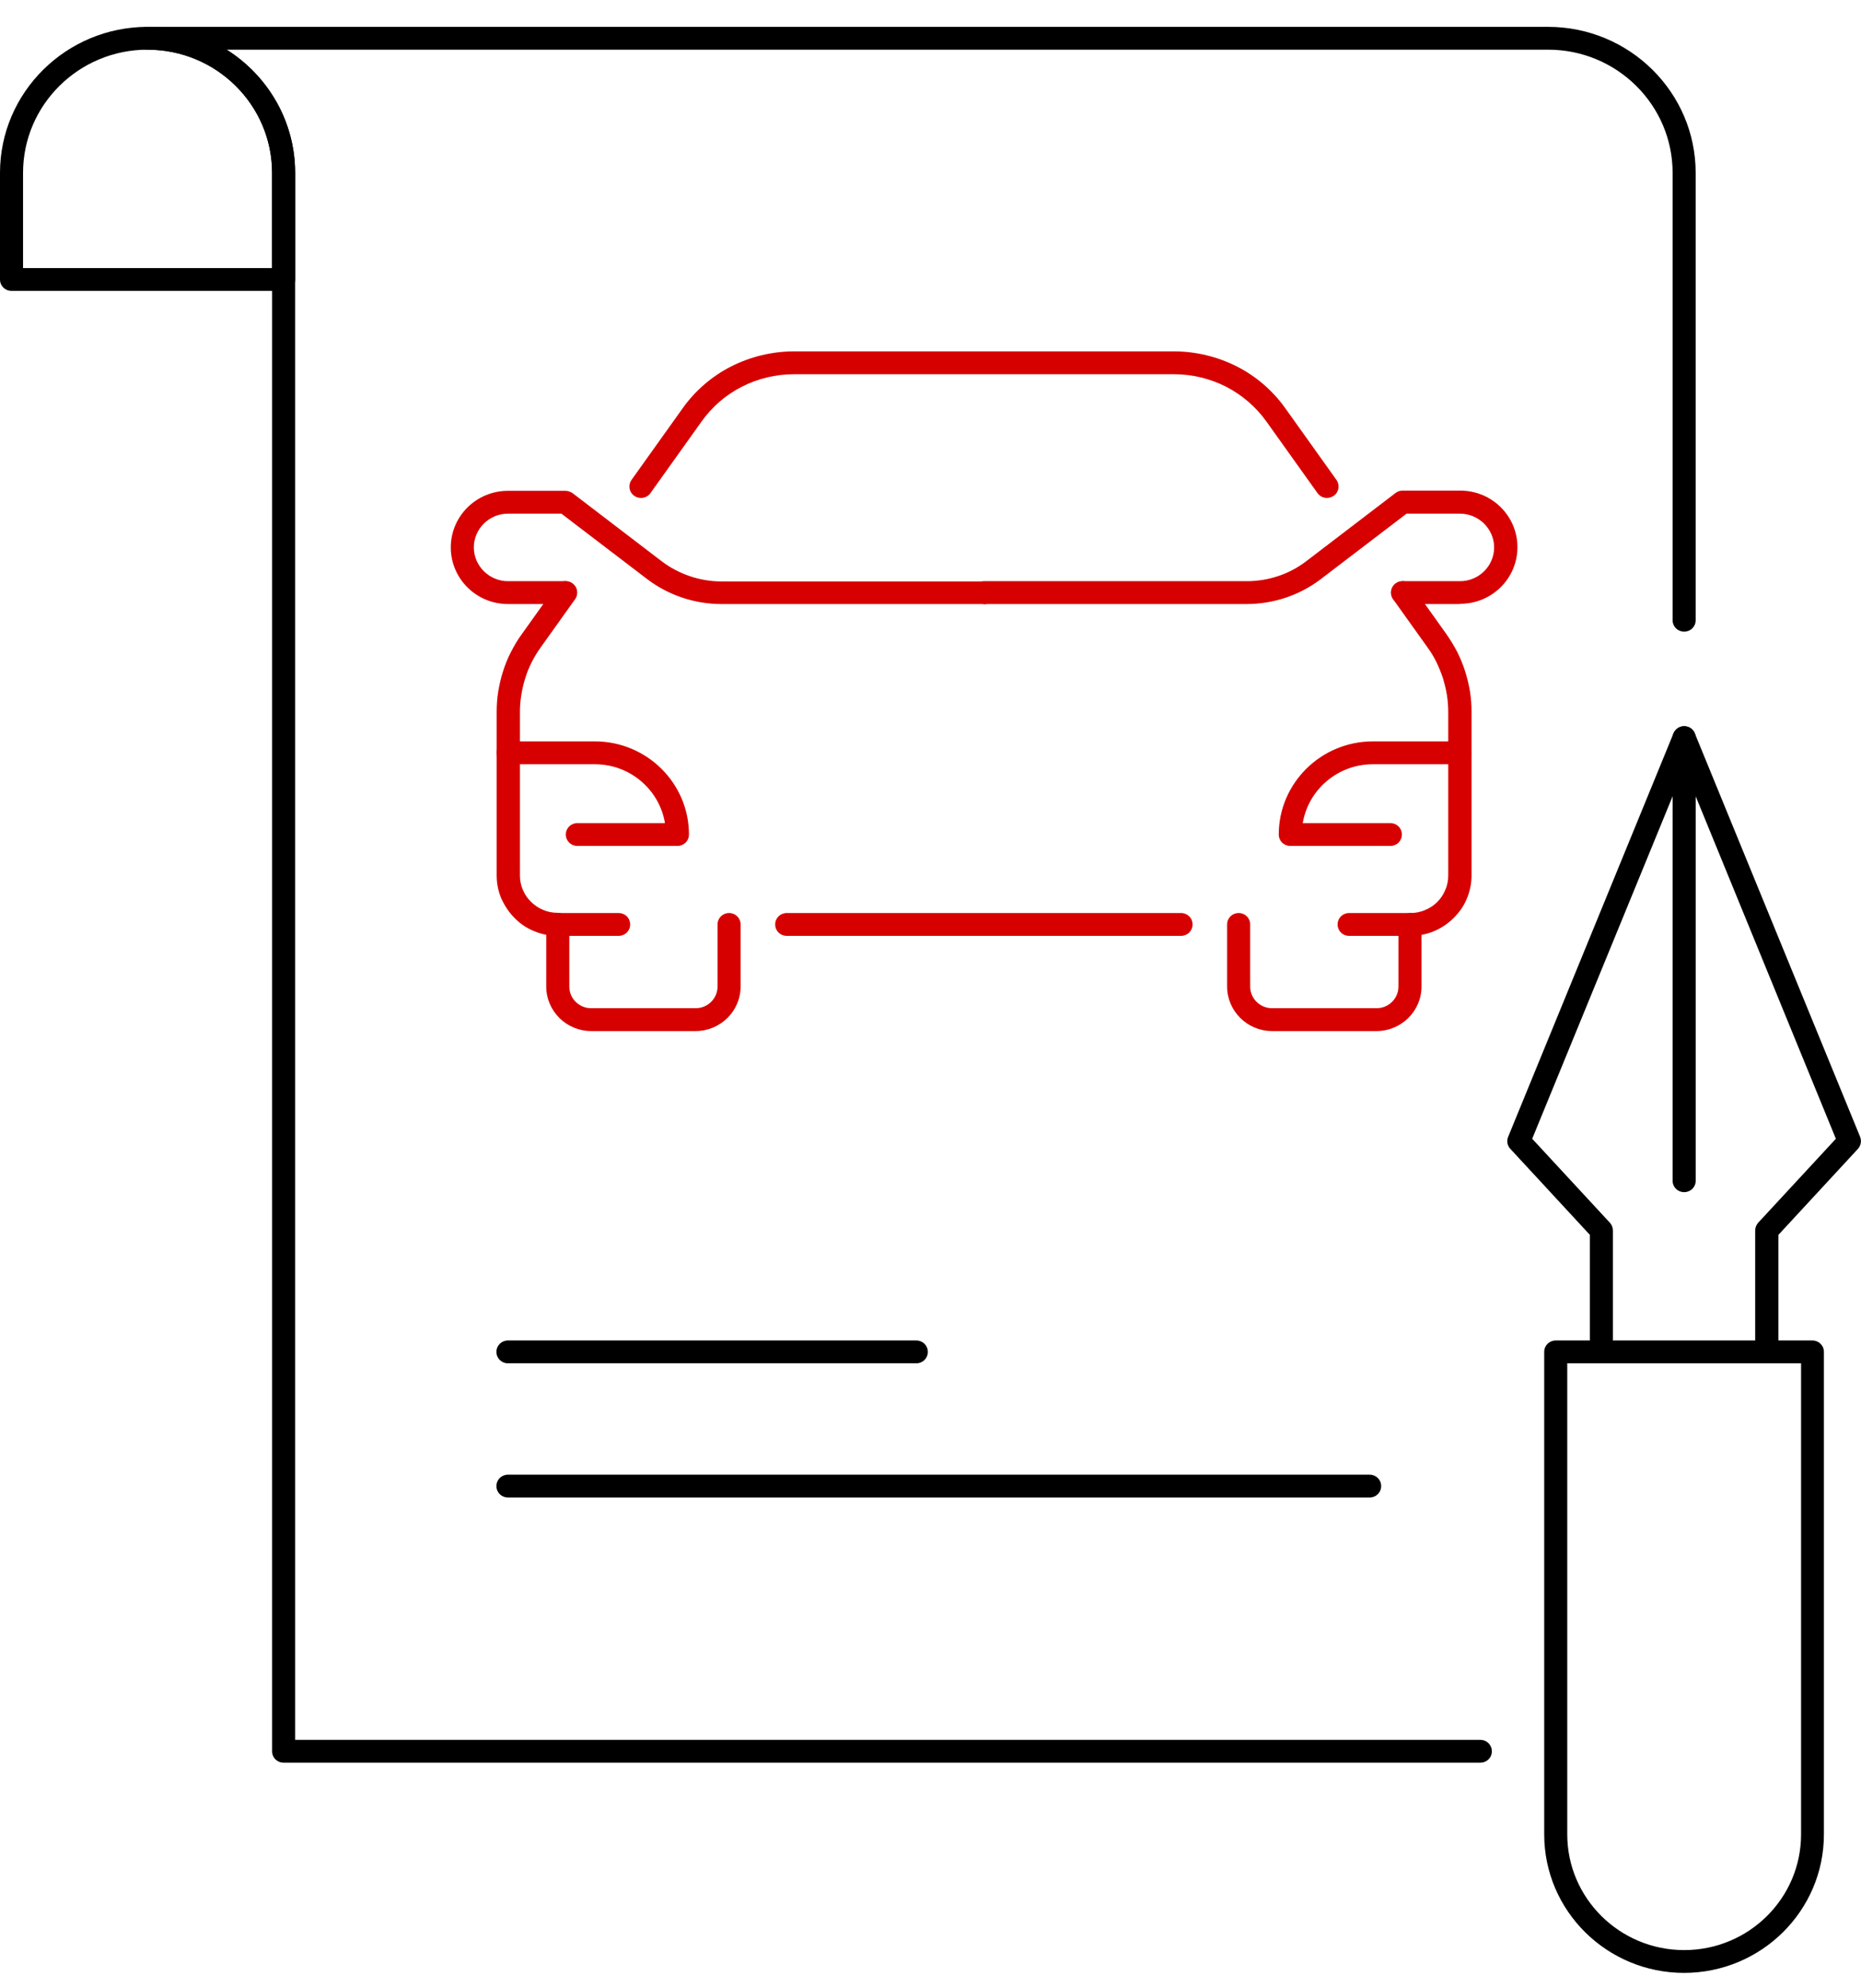
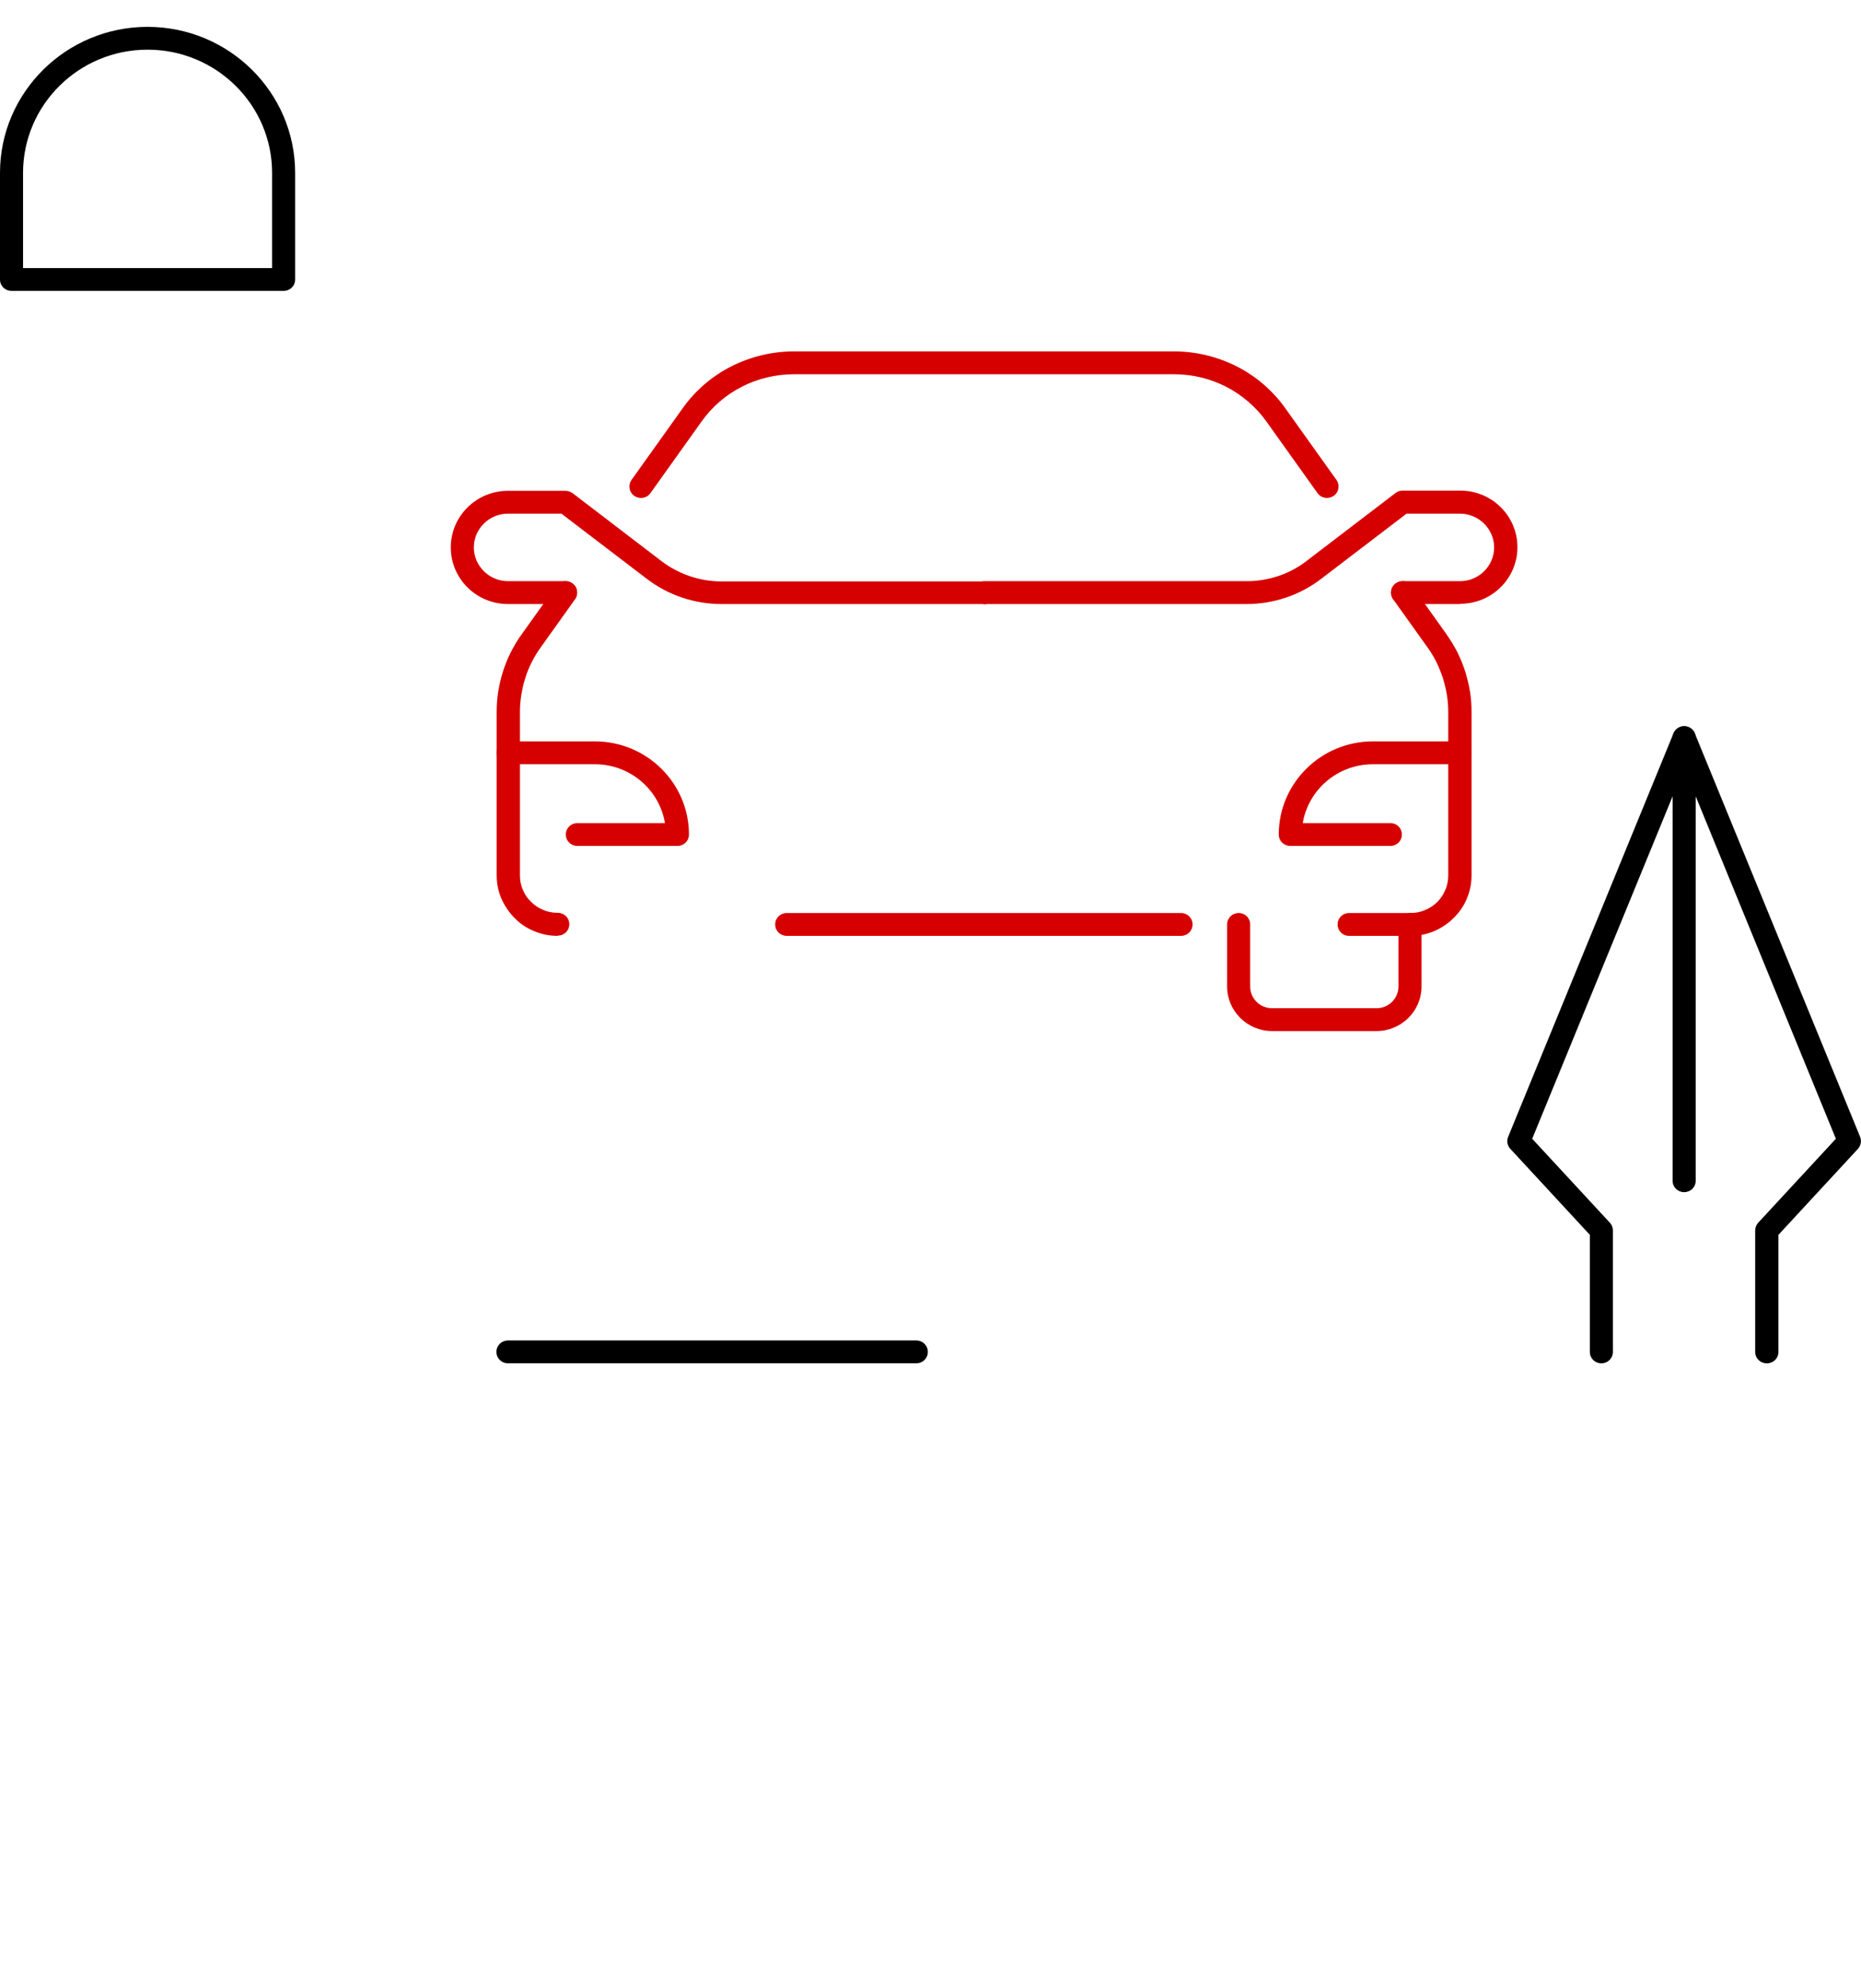
<svg xmlns="http://www.w3.org/2000/svg" width="44" height="47" viewBox="0 0 44 47" fill="none">
  <g clip-path="url(#clip0_1911_8)">
    <path d="M41.77 32.226C41.618 32.226 41.498 32.107 41.498 31.956V29.086C41.498 29.021 41.525 28.951 41.569 28.903L43.406 26.918L39.819 18.157L36.226 26.918L38.063 28.903C38.107 28.951 38.134 29.016 38.134 29.086V31.956C38.134 32.107 38.014 32.226 37.862 32.226C37.709 32.226 37.589 32.107 37.589 31.956V29.189L35.708 27.155C35.637 27.079 35.616 26.966 35.659 26.869L39.568 17.331C39.612 17.229 39.71 17.164 39.819 17.164C39.928 17.164 40.031 17.229 40.069 17.331L43.978 26.869C44.017 26.966 44 27.074 43.929 27.155L42.048 29.189V31.956C42.048 32.107 41.928 32.226 41.776 32.226H41.77Z" fill="black" />
-     <path d="M39.819 46.635C37.993 46.635 36.51 45.168 36.51 43.361V31.956C36.51 31.805 36.63 31.686 36.782 31.686H42.85C43.003 31.686 43.123 31.805 43.123 31.956V43.361C43.123 45.168 41.64 46.635 39.813 46.635H39.819ZM37.055 32.226V43.361C37.055 44.866 38.292 46.096 39.819 46.096C41.345 46.096 42.583 44.871 42.583 43.361V32.226H37.06H37.055Z" fill="black" />
    <path d="M39.819 28.18C39.666 28.18 39.546 28.061 39.546 27.91V17.439C39.546 17.288 39.666 17.169 39.819 17.169C39.972 17.169 40.092 17.288 40.092 17.439V27.91C40.092 28.061 39.972 28.18 39.819 28.18Z" fill="black" />
    <path d="M21.665 32.225H12.01C11.857 32.225 11.737 32.107 11.737 31.956C11.737 31.805 11.857 31.686 12.01 31.686H21.665C21.817 31.686 21.937 31.805 21.937 31.956C21.937 32.107 21.817 32.225 21.665 32.225Z" fill="black" />
-     <path d="M32.388 35.398H12.01C11.857 35.398 11.737 35.279 11.737 35.128C11.737 34.977 11.857 34.858 12.01 34.858H32.383C32.535 34.858 32.655 34.977 32.655 35.128C32.655 35.279 32.535 35.398 32.383 35.398H32.388Z" fill="black" />
    <path d="M6.705 6.876H0.273C0.12 6.876 0 6.758 0 6.607V4.087C0 2.183 1.565 0.635 3.489 0.635C5.413 0.635 6.978 2.183 6.978 4.087V6.607C6.978 6.758 6.858 6.876 6.705 6.876ZM0.545 6.337H6.433V4.087C6.433 2.48 5.114 1.174 3.489 1.174C1.864 1.174 0.545 2.48 0.545 4.087V6.337Z" fill="black" />
-     <path d="M34.999 41.666H6.705C6.553 41.666 6.433 41.548 6.433 41.397V4.087C6.433 2.48 5.113 1.174 3.489 1.174C3.336 1.174 3.216 1.056 3.216 0.904C3.216 0.753 3.336 0.635 3.489 0.635H36.602C38.526 0.635 40.091 2.183 40.091 4.087V14.661C40.091 14.812 39.971 14.931 39.819 14.931C39.666 14.931 39.546 14.812 39.546 14.661V4.087C39.546 2.48 38.227 1.174 36.602 1.174H5.359C6.329 1.789 6.978 2.863 6.978 4.087V41.127H34.999C35.152 41.127 35.272 41.245 35.272 41.397C35.272 41.548 35.152 41.666 34.999 41.666Z" fill="black" />
    <path d="M23.262 14.278H17.052C16.42 14.278 15.799 14.067 15.303 13.69L13.274 12.142H12.01C11.563 12.142 11.203 12.503 11.203 12.94C11.203 13.377 11.568 13.738 12.01 13.738H13.367C13.52 13.738 13.64 13.857 13.64 14.008C13.64 14.159 13.52 14.278 13.367 14.278H12.01C11.263 14.278 10.658 13.679 10.658 12.94C10.658 12.201 11.263 11.602 12.01 11.602H13.367C13.427 11.602 13.487 11.624 13.536 11.656L15.64 13.264C16.044 13.571 16.546 13.744 17.058 13.744H23.267C23.42 13.744 23.54 13.862 23.54 14.013C23.54 14.165 23.42 14.283 23.267 14.283L23.262 14.278Z" fill="#D60000" />
    <path d="M13.187 22.122C12.991 22.122 12.8 22.084 12.626 22.009C12.451 21.938 12.299 21.836 12.168 21.701C12.037 21.572 11.934 21.415 11.857 21.248C11.781 21.075 11.743 20.886 11.743 20.692V16.83C11.743 16.668 11.754 16.501 11.781 16.339C11.808 16.177 11.846 16.015 11.895 15.864C11.944 15.713 12.004 15.556 12.081 15.411C12.157 15.265 12.239 15.12 12.337 14.99L13.149 13.852C13.236 13.728 13.405 13.701 13.531 13.787C13.656 13.873 13.684 14.041 13.596 14.165L12.784 15.303C12.702 15.416 12.631 15.535 12.571 15.654C12.511 15.772 12.457 15.902 12.419 16.031C12.375 16.161 12.348 16.296 12.326 16.425C12.304 16.56 12.293 16.695 12.293 16.83V20.692C12.293 20.811 12.315 20.93 12.364 21.038C12.408 21.145 12.473 21.237 12.555 21.318C12.637 21.399 12.735 21.464 12.838 21.507C12.947 21.555 13.067 21.577 13.187 21.577C13.34 21.577 13.46 21.696 13.46 21.847C13.46 21.998 13.34 22.116 13.187 22.116V22.122Z" fill="#D60000" />
    <path d="M34.519 14.278H33.162C33.009 14.278 32.889 14.159 32.889 14.008C32.889 13.857 33.009 13.738 33.162 13.738H34.519C34.966 13.738 35.326 13.377 35.326 12.94C35.326 12.503 34.961 12.142 34.519 12.142H33.255L31.227 13.69C30.725 14.073 30.104 14.278 29.477 14.278H23.267C23.115 14.278 22.995 14.159 22.995 14.008C22.995 13.857 23.115 13.738 23.267 13.738H29.477C29.989 13.738 30.491 13.571 30.894 13.258L32.998 11.651C33.047 11.613 33.107 11.597 33.167 11.597H34.525C35.272 11.597 35.877 12.195 35.877 12.934C35.877 13.674 35.272 14.272 34.525 14.272L34.519 14.278Z" fill="#D60000" />
    <path d="M31.374 11.77C31.287 11.77 31.205 11.732 31.15 11.656L29.945 9.968C29.7 9.622 29.367 9.337 28.991 9.142C28.61 8.948 28.184 8.846 27.759 8.846H18.77C18.344 8.846 17.914 8.948 17.538 9.142C17.156 9.337 16.829 9.622 16.584 9.968L15.379 11.656C15.291 11.78 15.123 11.807 14.997 11.721C14.872 11.635 14.844 11.467 14.932 11.343L16.137 9.655C16.431 9.239 16.829 8.894 17.287 8.662C17.745 8.43 18.257 8.306 18.77 8.306H27.759C28.272 8.306 28.784 8.43 29.242 8.662C29.7 8.894 30.098 9.239 30.392 9.655L31.597 11.343C31.684 11.467 31.657 11.635 31.532 11.721C31.483 11.753 31.428 11.77 31.374 11.77Z" fill="#D60000" />
    <path d="M27.923 22.122H18.601C18.448 22.122 18.328 22.003 18.328 21.852C18.328 21.701 18.448 21.582 18.601 21.582H27.923C28.076 21.582 28.196 21.701 28.196 21.852C28.196 22.003 28.076 22.122 27.923 22.122Z" fill="#D60000" />
    <path d="M33.342 22.122C33.189 22.122 33.069 22.003 33.069 21.852C33.069 21.701 33.189 21.582 33.342 21.582C33.462 21.582 33.582 21.561 33.691 21.512C33.8 21.469 33.898 21.404 33.98 21.323C34.062 21.242 34.127 21.145 34.17 21.038C34.22 20.93 34.241 20.811 34.241 20.692V16.83C34.241 16.695 34.23 16.555 34.209 16.425C34.187 16.29 34.154 16.161 34.116 16.031C34.072 15.902 34.023 15.778 33.963 15.654C33.903 15.53 33.833 15.416 33.751 15.303L32.938 14.165C32.851 14.041 32.879 13.873 33.004 13.787C33.129 13.701 33.298 13.728 33.386 13.852L34.198 14.99C34.291 15.125 34.378 15.265 34.454 15.411C34.525 15.556 34.59 15.708 34.639 15.864C34.688 16.02 34.727 16.177 34.754 16.339C34.781 16.501 34.792 16.662 34.792 16.83V20.692C34.792 20.886 34.754 21.07 34.678 21.248C34.607 21.421 34.498 21.572 34.367 21.701C34.236 21.831 34.078 21.938 33.909 22.009C33.734 22.084 33.544 22.122 33.347 22.122H33.342Z" fill="#D60000" />
-     <path d="M16.447 24.372H13.978C13.389 24.372 12.915 23.897 12.915 23.32V21.852C12.915 21.701 13.034 21.582 13.187 21.582H14.626C14.779 21.582 14.899 21.701 14.899 21.852C14.899 22.003 14.779 22.122 14.626 22.122H13.46V23.32C13.46 23.605 13.694 23.832 13.978 23.832H16.447C16.736 23.832 16.965 23.6 16.965 23.32V21.852C16.965 21.701 17.085 21.582 17.238 21.582C17.39 21.582 17.51 21.701 17.51 21.852V23.32C17.51 23.902 17.03 24.372 16.447 24.372Z" fill="#D60000" />
    <path d="M32.546 24.372H30.076C29.488 24.372 29.013 23.897 29.013 23.32V21.852C29.013 21.701 29.133 21.582 29.286 21.582C29.438 21.582 29.558 21.701 29.558 21.852V23.32C29.558 23.605 29.793 23.832 30.076 23.832H32.546C32.835 23.832 33.064 23.6 33.064 23.32V22.122H31.897C31.744 22.122 31.625 22.003 31.625 21.852C31.625 21.701 31.744 21.582 31.897 21.582H33.336C33.489 21.582 33.609 21.701 33.609 21.852V23.32C33.609 23.902 33.129 24.372 32.546 24.372Z" fill="#D60000" />
    <path d="M16.017 19.996H13.651C13.498 19.996 13.378 19.877 13.378 19.726C13.378 19.575 13.498 19.457 13.651 19.457H15.722C15.591 18.669 14.899 18.065 14.065 18.065H12.015C11.863 18.065 11.743 17.946 11.743 17.795C11.743 17.644 11.863 17.525 12.015 17.525H14.065C15.292 17.525 16.289 18.513 16.289 19.726C16.289 19.877 16.169 19.996 16.017 19.996Z" fill="#D60000" />
    <path d="M32.873 19.996H30.507C30.354 19.996 30.234 19.877 30.234 19.726C30.234 18.513 31.232 17.525 32.459 17.525H34.508C34.661 17.525 34.781 17.644 34.781 17.795C34.781 17.946 34.661 18.065 34.508 18.065H32.459C31.625 18.065 30.932 18.669 30.801 19.457H32.873C33.026 19.457 33.145 19.575 33.145 19.726C33.145 19.877 33.026 19.996 32.873 19.996Z" fill="#D60000" />
  </g>
  <defs>
    <clipPath id="clip0_1911_8">
      <rect width="44" height="46" fill="white" transform="translate(0 0.635)" />
    </clipPath>
  </defs>
</svg>